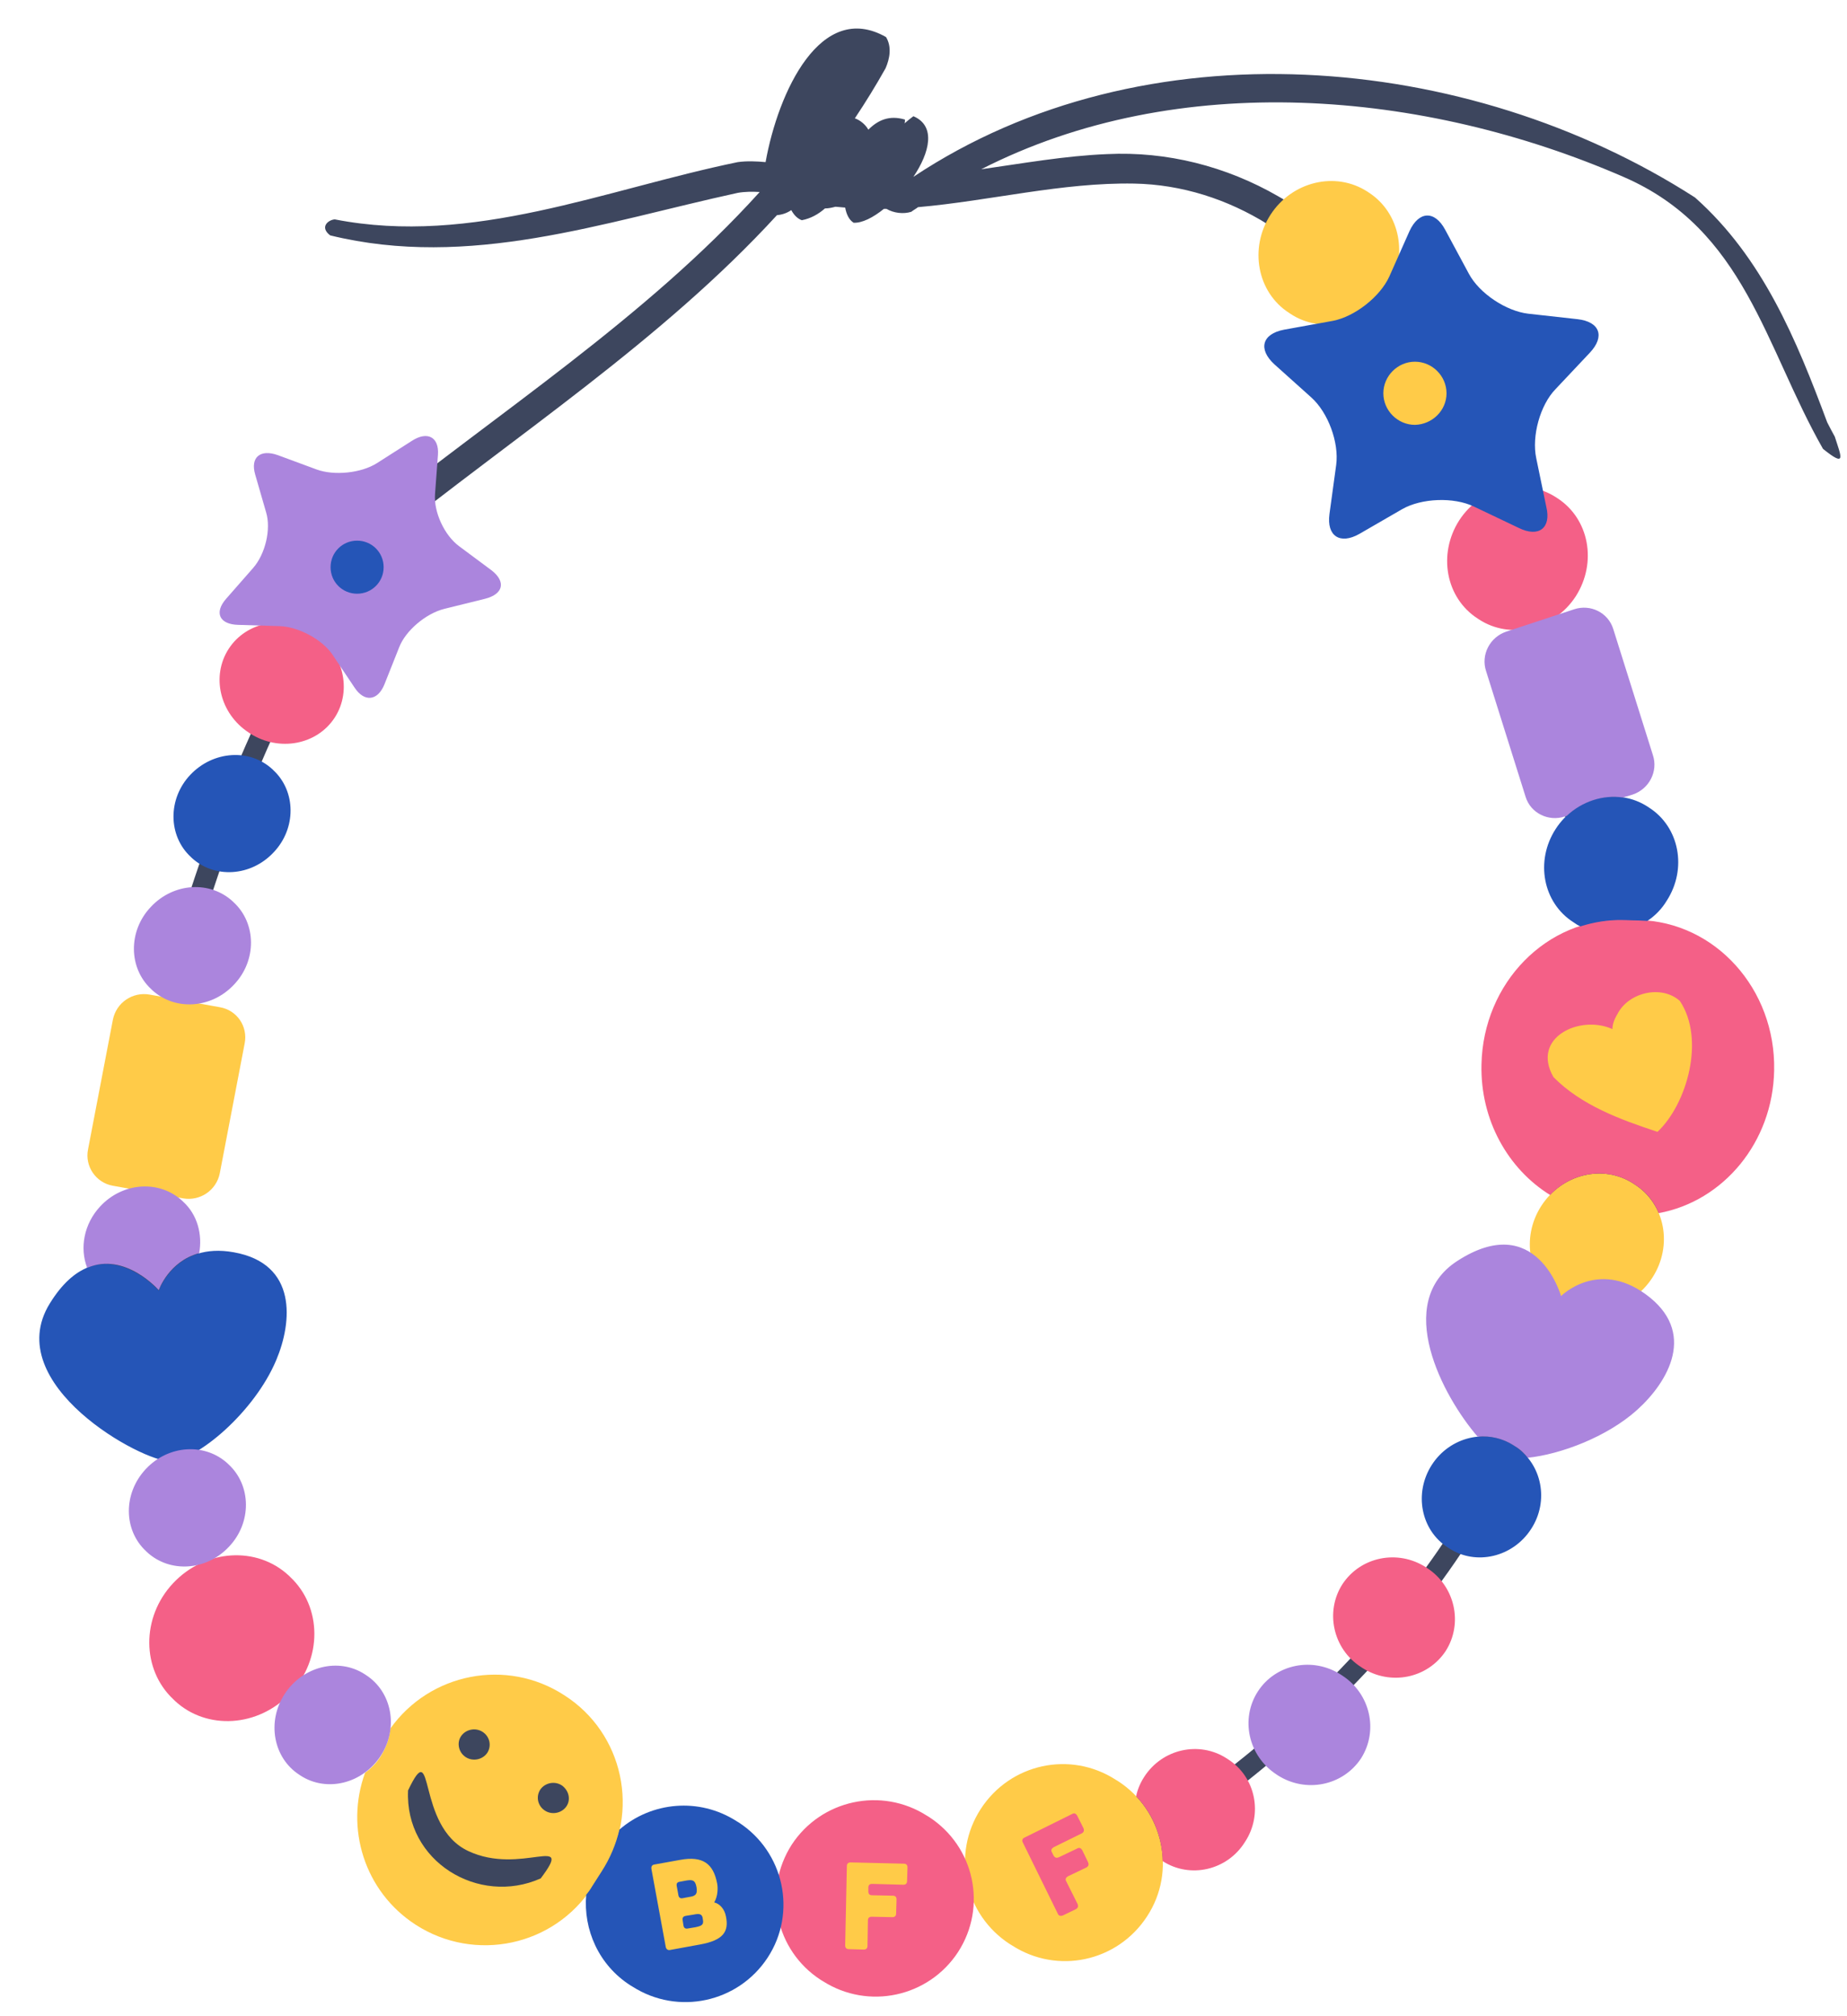
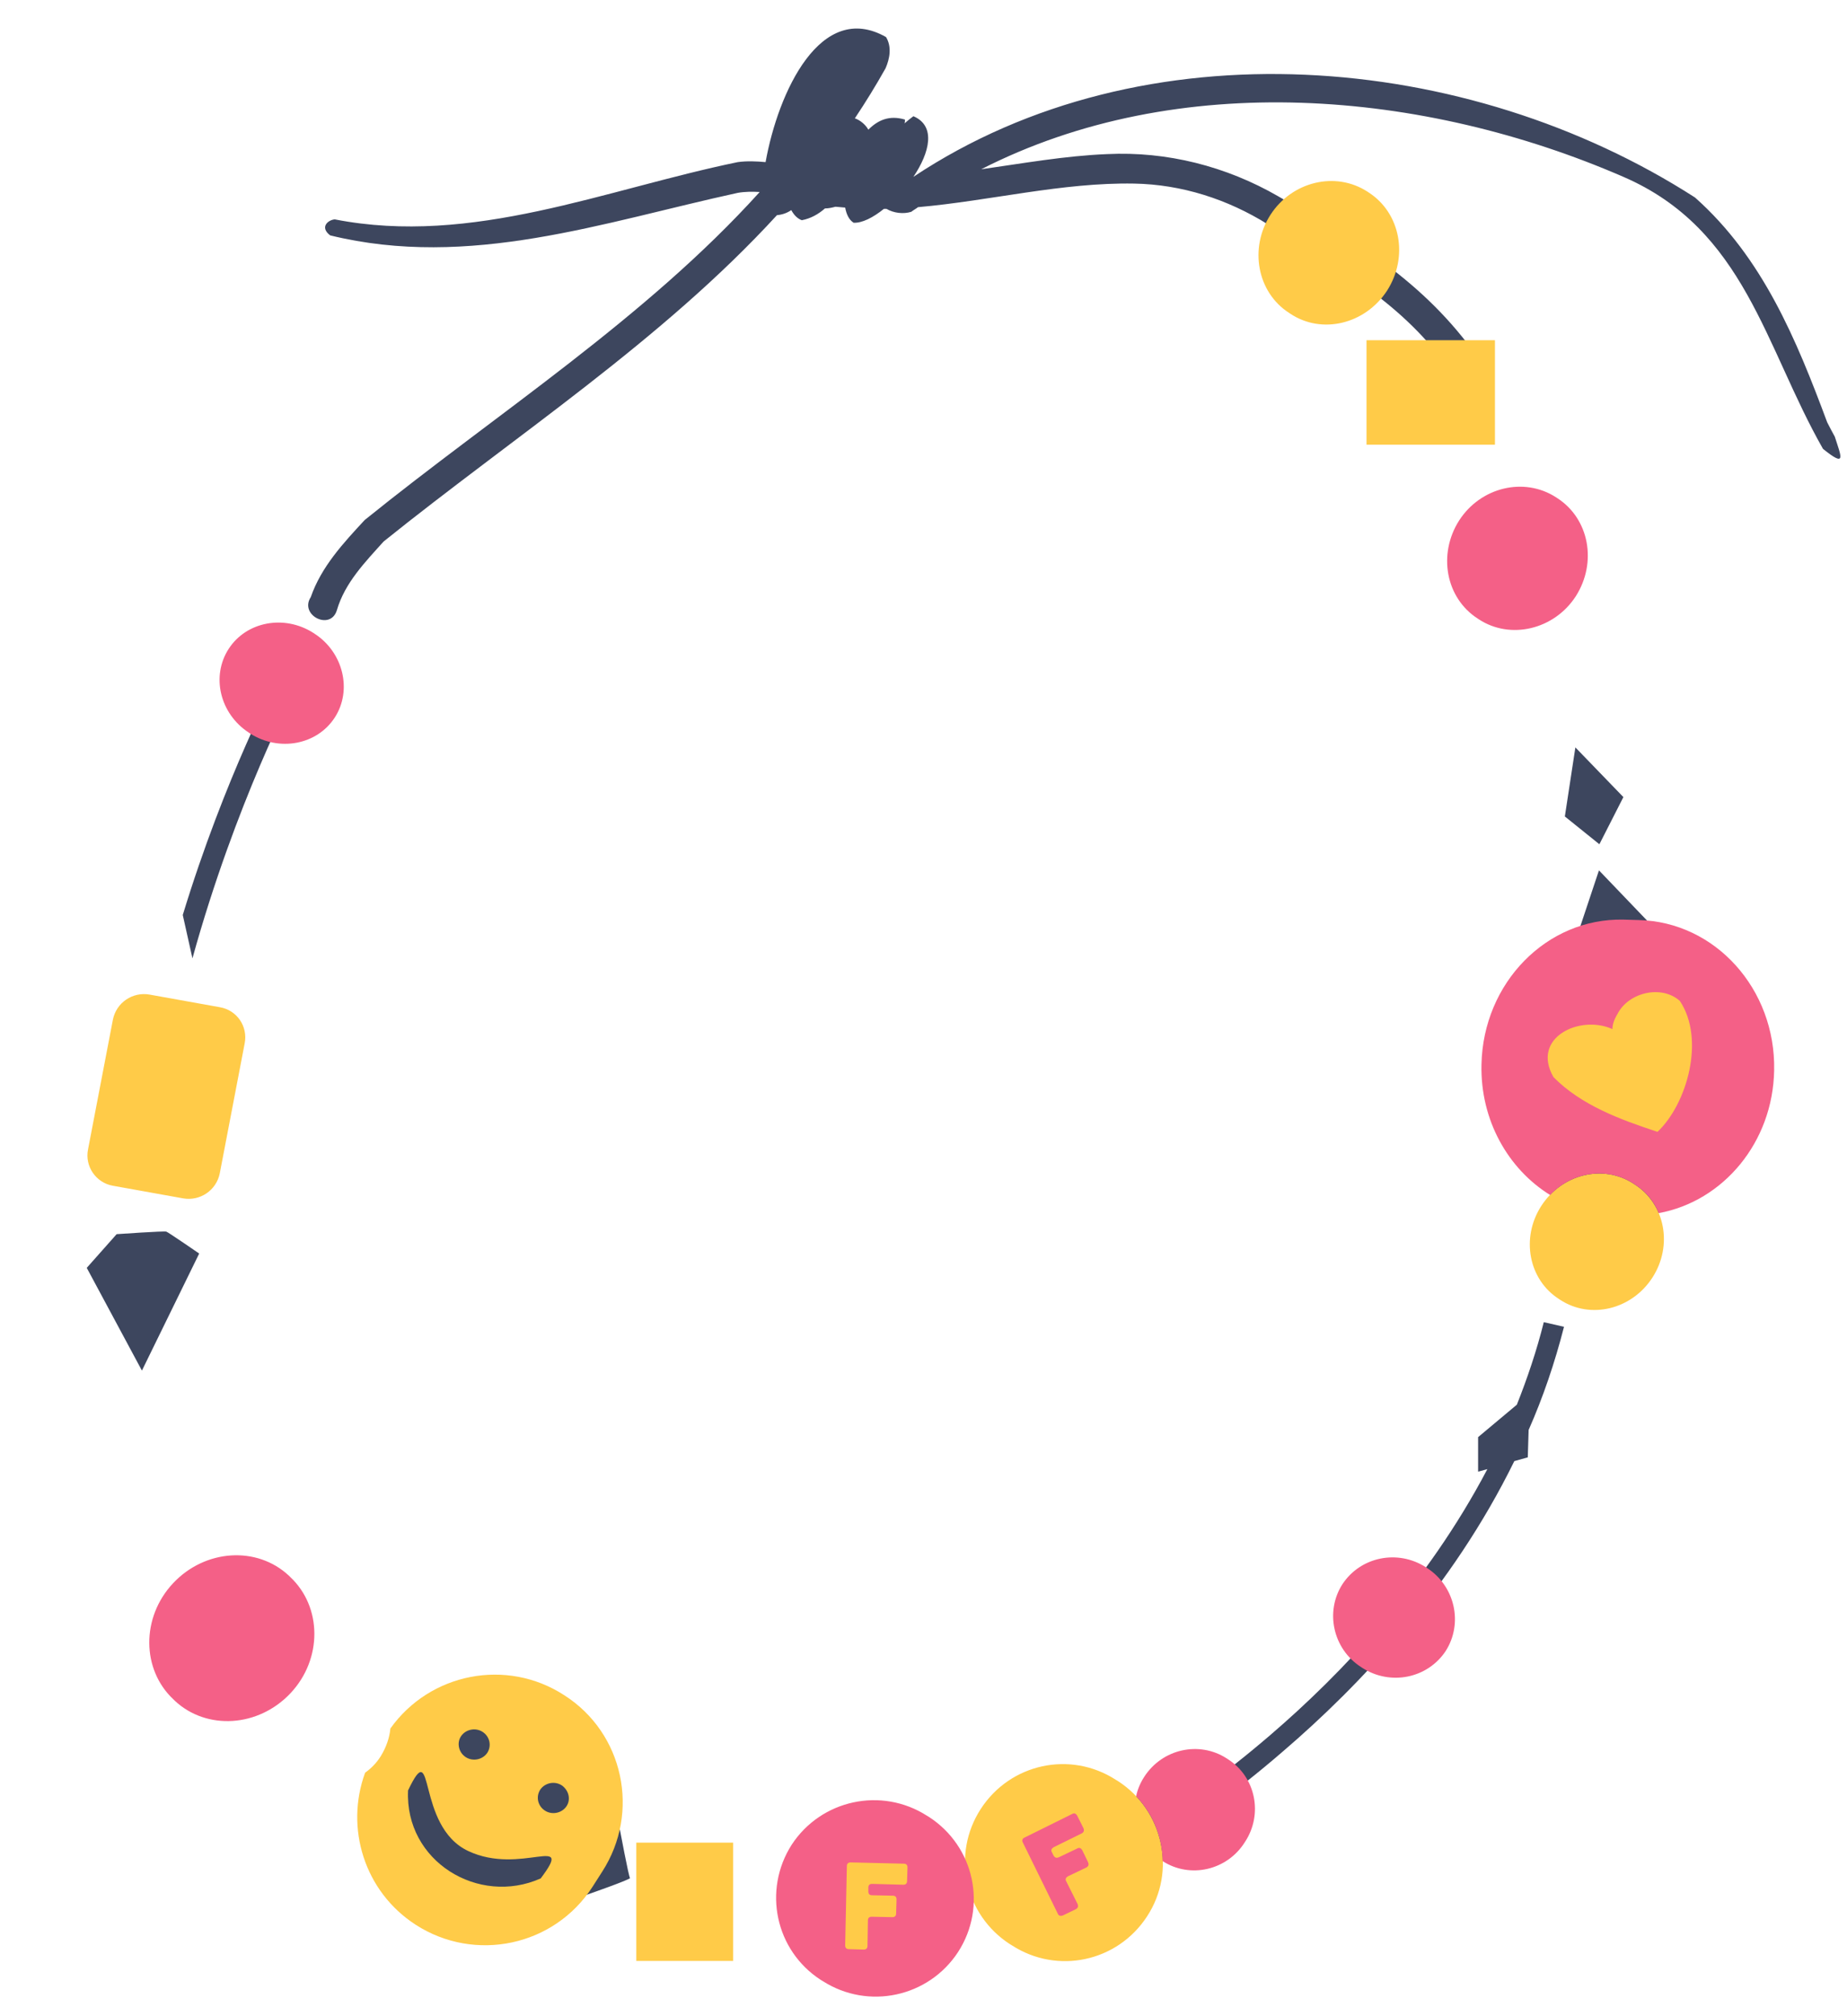
<svg xmlns="http://www.w3.org/2000/svg" height="478.7" preserveAspectRatio="xMidYMid meet" version="1.0" viewBox="-9.4 -6.8 438.6 478.7" width="438.6" zoomAndPan="magnify">
  <g id="change1_1">
-     <path d="M423.5,99.8c-13.8-24.2-18.5-52.1-47.4-64.6c-47.4-20.6-105.7-25.7-152.5-1.8c9.9-1.4,19.9-3.2,29.9-3.6 c14.2-0.7,28.3,2.9,40.6,10c18.1,10.4,34.8,20.3,47.4,38.3l-7.4,1.9c-11.6-15.8-26.7-23.6-42.4-33.5c-9.6-6-20.5-9.5-31.8-9.7 c-17.1-0.3-34.2,4.1-51.3,5.6c-0.5,0.4-1.1,0.7-1.6,1.1c-1.9,0.6-4.2,0.3-5.9-0.7c-0.2,0-0.4,0-0.6,0c-2.6,2.1-5.2,3.4-7.2,3.3 c-1.1-0.7-1.7-2-2-3.6c-0.8-0.1-1.5-0.1-2.3-0.2c-0.8,0.2-1.6,0.4-2.5,0.4c-1.6,1.4-3.4,2.4-5.5,2.8c-1.1-0.4-1.9-1.3-2.5-2.4 c-1,0.7-2.2,1.1-3.4,1.2c-27.2,29.7-62.2,52.4-93.4,77.5c-4.4,4.9-9.2,9.8-11.1,16.3c-1.5,5-9,1.2-6.2-3.1 c2.5-7.2,7.7-12.8,12.8-18.3c31.3-25.3,66.7-47.9,93.8-77.9c-1.7-0.1-3.5-0.1-5.2,0.2c-32.1,7-63.7,18.2-96.8,10.1 c-2.6-2-0.4-3.7,1.1-3.8c32.7,6.4,64.1-7.1,95.7-13.6c2.2-0.3,4.4-0.2,6.6,0C175.4,15,185.5-6.8,201,2c1.4,2.3,0.9,5.1-0.1,7.4 c-2.3,4.1-4.7,8-7.3,11.9c1.4,0.5,2.6,1.6,3.2,2.7c2.3-2.3,5-3.5,8.7-2.4c0,0.3,0,0.6-0.1,0.9c0.7-0.6,1.4-1.2,2.1-1.7 c5.4,2.3,3.9,8.6,0,14.4c54.7-36.4,131.5-29.9,185.6,4.9c16.1,14.3,24.1,33.8,31.4,53.4c0.6,1.2,1.2,2.3,1.8,3.4 C427.8,101.6,429.2,104.4,423.5,99.8z M34,210.5l2.3,10.3c10.2-36.9,24.3-63.7,24.6-64.1l-4.4-2.4C56.4,154.5,44,177.7,34,210.5z M357.2,307.2c-1.7,6.8-3.9,13.3-6.4,19.6l-9.2,7.7v8.2l2.2-0.6c-14.4,27.4-34.7,48.7-51.6,63.2c-5.7,4.9-11.2,9.2-16.4,13l2,4.7 c5.5-4,11.5-8.7,17.5-13.9c18.1-15.5,40.1-38.7,54.9-68.9l3.2-0.9l0.2-6.5c3.4-7.7,6.2-15.9,8.4-24.5L357.2,307.2z M18.3,286.3 l-7.1,8l13.1,24.4l13.6-27.8c0,0-7.4-5.1-7.8-5.2C29.7,285.5,18.3,286.3,18.3,286.3z M129.9,430.1c0-0.1,0-0.1,0-0.2v-14.8 c0-7.3-5.9-13.3-13.3-13.3H97.9c-7.3,0-13.3,5.9-13.3,13.3v14.8c0,7.3,5.9,13.3,13.3,13.3h18.7c4.7,0,8.7-2.4,11.1-6l2.2,6 c0,0,10.6-3.7,10.3-4s-2.4-11.5-2.4-11.5L129.9,430.1z M258,427.6l8.7,7.6l5.5-11.2l-11.8-4.2L258,427.6z M384.5,267.1 c-6.7-1.9-20.4-5.8-22.5-5l-3.3,14.9l6.9,11.1l18.9-6.8C384.5,281.3,391.2,269.1,384.5,267.1z M365.9,213.1l2.8,12.4l13-13.7 l-11.4-11.9L365.9,213.1z M362.2,187.1l8.2,6.6l5.7-11.2l-11.4-11.8L362.2,187.1z" fill="#3d465e" />
+     <path d="M423.5,99.8c-13.8-24.2-18.5-52.1-47.4-64.6c-47.4-20.6-105.7-25.7-152.5-1.8c9.9-1.4,19.9-3.2,29.9-3.6 c14.2-0.7,28.3,2.9,40.6,10c18.1,10.4,34.8,20.3,47.4,38.3l-7.4,1.9c-11.6-15.8-26.7-23.6-42.4-33.5c-9.6-6-20.5-9.5-31.8-9.7 c-17.1-0.3-34.2,4.1-51.3,5.6c-0.5,0.4-1.1,0.7-1.6,1.1c-1.9,0.6-4.2,0.3-5.9-0.7c-0.2,0-0.4,0-0.6,0c-2.6,2.1-5.2,3.4-7.2,3.3 c-1.1-0.7-1.7-2-2-3.6c-0.8-0.1-1.5-0.1-2.3-0.2c-0.8,0.2-1.6,0.4-2.5,0.4c-1.6,1.4-3.4,2.4-5.5,2.8c-1.1-0.4-1.9-1.3-2.5-2.4 c-1,0.7-2.2,1.1-3.4,1.2c-27.2,29.7-62.2,52.4-93.4,77.5c-4.4,4.9-9.2,9.8-11.1,16.3c-1.5,5-9,1.2-6.2-3.1 c2.5-7.2,7.7-12.8,12.8-18.3c31.3-25.3,66.7-47.9,93.8-77.9c-1.7-0.1-3.5-0.1-5.2,0.2c-32.1,7-63.7,18.2-96.8,10.1 c-2.6-2-0.4-3.7,1.1-3.8c32.7,6.4,64.1-7.1,95.7-13.6c2.2-0.3,4.4-0.2,6.6,0C175.4,15,185.5-6.8,201,2c1.4,2.3,0.9,5.1-0.1,7.4 c-2.3,4.1-4.7,8-7.3,11.9c1.4,0.5,2.6,1.6,3.2,2.7c2.3-2.3,5-3.5,8.7-2.4c0,0.3,0,0.6-0.1,0.9c0.7-0.6,1.4-1.2,2.1-1.7 c5.4,2.3,3.9,8.6,0,14.4c54.7-36.4,131.5-29.9,185.6,4.9c16.1,14.3,24.1,33.8,31.4,53.4c0.6,1.2,1.2,2.3,1.8,3.4 C427.8,101.6,429.2,104.4,423.5,99.8z M34,210.5l2.3,10.3c10.2-36.9,24.3-63.7,24.6-64.1l-4.4-2.4C56.4,154.5,44,177.7,34,210.5z M357.2,307.2c-1.7,6.8-3.9,13.3-6.4,19.6l-9.2,7.7v8.2l2.2-0.6c-14.4,27.4-34.7,48.7-51.6,63.2c-5.7,4.9-11.2,9.2-16.4,13l2,4.7 c5.5-4,11.5-8.7,17.5-13.9c18.1-15.5,40.1-38.7,54.9-68.9l3.2-0.9l0.2-6.5c3.4-7.7,6.2-15.9,8.4-24.5L357.2,307.2z M18.3,286.3 l-7.1,8l13.1,24.4l13.6-27.8c0,0-7.4-5.1-7.8-5.2C29.7,285.5,18.3,286.3,18.3,286.3z M129.9,430.1c0-0.1,0-0.1,0-0.2v-14.8 c0-7.3-5.9-13.3-13.3-13.3H97.9c-7.3,0-13.3,5.9-13.3,13.3v14.8c0,7.3,5.9,13.3,13.3,13.3h18.7c4.7,0,8.7-2.4,11.1-6l2.2,6 c0,0,10.6-3.7,10.3-4s-2.4-11.5-2.4-11.5L129.9,430.1z M258,427.6l8.7,7.6l5.5-11.2l-11.8-4.2z M384.5,267.1 c-6.7-1.9-20.4-5.8-22.5-5l-3.3,14.9l6.9,11.1l18.9-6.8C384.5,281.3,391.2,269.1,384.5,267.1z M365.9,213.1l2.8,12.4l13-13.7 l-11.4-11.9L365.9,213.1z M362.2,187.1l8.2,6.6l5.7-11.2l-11.4-11.8L362.2,187.1z" fill="#3d465e" />
  </g>
  <g id="change2_1">
    <path d="M186.9,430.8h23v28.1h-23V430.8z M141.7,458.9h23v-28.1h-23V458.9z M133.6,437.7l-2.3,3.6 c-9.1,14.1-27.9,18.1-42,9c-12.2-7.9-16.8-23-12-36.1c1.4-1,2.7-2.3,3.7-3.9c1.3-2.1,2.1-4.4,2.3-6.6c9.4-13.2,27.6-16.8,41.3-7.9 C138.7,404.8,142.7,423.6,133.6,437.7z M101.2,410.5c1.7,1.1,4,0.6,5.1-1c1.1-1.7,0.6-3.9-1.1-5c-1.7-1.1-4-0.6-5.1,1 C99,407.1,99.5,409.4,101.2,410.5z M101.8,432.8c-12.6-5.9-7.8-28-14.3-14.4c-0.8,16.8,16.7,27.5,31.5,20.9 C127.2,428.4,114.3,438.7,101.8,432.8z M124,417.2c-1.7-1.1-4-0.6-5.1,1c-1.1,1.7-0.6,3.9,1.1,5c1.7,1.1,4,0.6,5.1-1 C126.2,420.6,125.7,418.4,124,417.2z M42.8,232.4l-16.7-3c-4-0.7-7.9,1.9-8.7,6l-5.9,30.8c-0.8,4,1.9,7.9,5.9,8.6l16.7,3 c4,0.7,7.9-1.9,8.7-6l5.9-30.8C49.5,237,46.9,233.1,42.8,232.4z M315.1,98.8h30.5V74h-30.5V98.8z M353.9,225.2v41.9h41.9v-41.9 H353.9z M378.8,274.5l-0.3-0.2c-7.2-4.7-17-2.3-21.9,5.3c-4.9,7.6-3,17.5,4.2,22.1l0.3,0.2c7.2,4.7,17,2.3,21.9-5.3 C387.9,289,386,279.1,378.8,274.5z M320,62.2c5.1-8,3.2-18.4-4.4-23.3l-0.3-0.2c-7.6-4.9-17.9-2.4-23,5.5s-3.2,18.4,4.4,23.3 l0.3,0.2C304.5,72.7,314.8,70.2,320,62.2z M256.1,416.2l-0.5-0.3c-10.8-7-25.1-3.9-32.1,6.9s-3.9,25.1,6.9,32.1l0.5,0.3 c10.8,7,25.1,3.9,32.1-6.9C270,437.6,266.9,423.2,256.1,416.2z" fill="#ffcb48" />
  </g>
  <g id="change3_1">
    <path d="M59.5,367.7c7.6,7.1,7.7,19.5,0.1,27.6c-7.6,8.1-19.9,8.9-27.5,1.8l-0.3-0.3c-7.6-7.1-7.7-19.5-0.1-27.6 c7.6-8.1,19.9-8.9,27.5-1.8L59.5,367.7z M282.2,411l-0.3-0.2c-6.5-4.2-15.3-2.3-19.6,4.4c-0.9,1.4-1.6,3-1.9,4.6 c4,4.2,6.2,9.7,6.3,15.4c6.5,4.2,15.3,2.2,19.5-4.5C290.6,424.1,288.8,415.2,282.2,411z M247.6,432.6c-0.3-0.5-0.7-0.7-1.2-0.4 l-4.4,2.1c-0.5,0.2-0.9,0.1-1.2-0.4l-0.4-0.8c-0.3-0.5-0.1-0.9,0.4-1.2l6.7-3.3c0.5-0.3,0.6-0.7,0.4-1.2l-1.5-3 c-0.3-0.5-0.7-0.7-1.2-0.4l-11.3,5.6c-0.5,0.2-0.7,0.7-0.4,1.2l8.3,16.9c0.2,0.5,0.7,0.6,1.2,0.4l3.1-1.5c0.5-0.3,0.6-0.7,0.4-1.2 l-2.7-5.4c-0.3-0.5-0.1-0.9,0.4-1.2l4.4-2.1c0.5-0.3,0.6-0.7,0.4-1.2L247.6,432.6z M364.8,134.8c5.1-8,3.2-18.4-4.4-23.3l-0.3-0.2 c-7.6-4.9-17.9-2.4-23,5.5c-5.1,8-3.2,18.4,4.4,23.3l0.3,0.2C349.3,145.2,359.7,142.7,364.8,134.8z M65.3,143.7l-0.3-0.2 c-6.9-4.4-15.9-2.7-20.1,3.8c-4.2,6.5-2.1,15.4,4.8,19.9l0.3,0.2c6.9,4.4,15.9,2.7,20.1-3.8S72.1,148.1,65.3,143.7z M329.5,365.6 l-0.3-0.2c-6.7-4.3-15.5-2.5-19.8,4c-4.2,6.5-2.3,15.4,4.4,19.7l0.3,0.2c6.7,4.3,15.5,2.5,19.8-4 C338.1,378.7,336.1,369.9,329.5,365.6z M218.1,456.8c-7,10.7-21.3,13.8-32.1,6.9l-0.5-0.3c-10.8-7-13.8-21.3-6.9-32.1 c7-10.7,21.3-13.8,32.1-6.9l0.5,0.3C222,431.7,225.1,446,218.1,456.8z M206.1,436.7c0-0.6-0.3-0.9-0.9-0.9l-12.6-0.3 c-0.6,0-0.9,0.3-0.9,0.9l-0.4,18.8c0,0.6,0.3,0.9,0.9,0.9l3.5,0.1c0.6,0,0.9-0.3,0.9-0.9l0.1-6c0-0.6,0.3-0.9,0.9-0.9l4.9,0.1 c0.6,0,0.9-0.3,0.9-0.9l0.1-3.3c0-0.6-0.3-0.9-0.9-0.9l-4.9-0.1c-0.6,0-0.9-0.3-0.9-0.9l0-0.9c0-0.6,0.3-0.9,0.9-0.9l7.4,0.2 c0.6,0,0.9-0.3,0.9-0.9L206.1,436.7z M411.9,247.4c-0.3,17.1-12.1,31.1-27.4,33.9c-1.1-2.7-3-5.1-5.7-6.8l-0.3-0.2 c-6.3-4.1-14.6-2.8-19.8,2.7c-10-6.2-16.6-17.8-16.3-31c0.4-19.4,15.5-34.8,33.7-34.4l3.6,0.1C397.9,212.1,412.3,228.1,411.9,247.4z M389.5,230.9c-4.4-3.9-12.2-2-14.8,3.1c-0.9,1.5-1.2,2.6-1.2,3.6c-7.7-3.5-19.4,2-14,11.4c6.6,6.7,15.9,10.1,24.7,13 C391.2,255.4,395.6,240,389.5,230.9z" fill="#f46087" />
  </g>
  <g id="change4_1">
-     <path d="M55.5,176.1c5.4,5,5.5,13.8,0.1,19.5c-5.4,5.8-14.1,6.3-19.5,1.3l-0.2-0.2c-5.4-5-5.5-13.8-0.1-19.5 c5.4-5.7,14.1-6.3,19.5-1.3L55.5,176.1z M382.2,185l-0.3-0.2c-7.2-4.7-17-2.3-21.9,5.3c-4.9,7.6-3,17.5,4.2,22.1l0.3,0.2 c0.4,0.3,0.9,0.6,1.4,0.8c3.2-1,6.6-1.6,10.2-1.5l3.6,0.1c0.7,0,1.4,0.1,2.1,0.1c1.8-1.2,3.4-2.8,4.6-4.8 C391.3,199.5,389.4,189.6,382.2,185z M350.4,336.7l-0.3-0.2c-6.4-4.2-15.2-2.1-19.5,4.6c-4.3,6.7-2.6,15.5,3.8,19.6l0.3,0.2 c6.4,4.2,15.2,2.1,19.5-4.6C358.5,349.7,356.8,340.9,350.4,336.7z M46.1,290.6c-13.8-2.5-17.8,9.1-17.8,9.1s-14.1-16.1-25.9,3.1 c-11.8,19.2,22.2,37.7,28.6,37.4c6.4-0.2,20-11.6,25.2-24C60,307.2,61.3,293.3,46.1,290.6z M155.3,447.9l-1.9,0.3 c-0.5,0.1-0.8,0.4-0.7,1l0.2,1.3c0.1,0.6,0.5,0.8,1,0.7l1.8-0.3c1.4-0.3,2.1-0.5,1.8-1.9C157.4,447.7,156.7,447.6,155.3,447.9z M156,441.4c-0.3-1.8-1.1-1.8-2.4-1.6l-1.6,0.3c-0.6,0.1-0.8,0.4-0.7,1l0.4,2.2c0.1,0.6,0.5,0.8,1,0.7l1.6-0.3 C155.6,443.5,156.3,443.2,156,441.4z M172.9,458.1c-7,10.7-21.3,13.8-32.1,6.9l-0.5-0.3c-7.5-4.8-11.2-13.2-10.5-21.5 c0.5-0.6,1-1.3,1.4-2l2.3-3.6c2-3.1,3.4-6.5,4.2-9.9c7.6-6.6,18.9-7.7,27.8-2l0.5,0.3C176.8,433,179.9,447.4,172.9,458.1z M163,448.4c-0.3-1.8-1.5-3.1-2.8-3.4c0.9-1.5,0.9-3.5,0.7-4.5c-0.9-4.7-3.4-6.6-8.8-5.6l-6.1,1.1c-0.6,0.1-0.8,0.5-0.7,1.1 l3.4,18.5c0.1,0.5,0.5,0.8,1,0.7l7.1-1.3C162.4,454,163.7,451.9,163,448.4z M351.3,118.6l-10.7-5.1c-4.8-2.3-12.4-2-17,0.6 l-10.2,5.9c-4.6,2.6-7.8,0.5-7.1-4.7l1.6-11.7c0.7-5.3-1.9-12.4-5.9-16l-8.8-7.9c-3.9-3.6-2.9-7.2,2.3-8.2l11.6-2.1 c5.2-1,11.2-5.7,13.4-10.5l4.8-10.8c2.2-4.8,6-5,8.5-0.3l5.6,10.4c2.5,4.7,8.9,8.9,14.1,9.5l11.7,1.3c5.3,0.6,6.6,4.1,2.9,8 l-8.1,8.6c-3.7,3.8-5.7,11.2-4.6,16.4l2.4,11.6C359,118.6,356,120.9,351.3,118.6z M334.1,86.6c0-4.1-3.4-7.5-7.5-7.5 c-4.1,0-7.5,3.4-7.5,7.5c0,4.1,3.4,7.5,7.5,7.5C330.7,94,334.1,90.7,334.1,86.6z M66,138h19.9v-22.5H66V138z" fill="#2555b7" />
-   </g>
+     </g>
  <g id="change5_1">
-     <path d="M81,410.2c-4.3,6.6-12.8,8.7-19,4.7l-0.3-0.2c-6.2-4-7.8-12.6-3.5-19.2c4.3-6.6,12.8-8.7,19-4.7l0.3,0.2 C83.7,395,85.3,403.6,81,410.2z M44.7,340.8c-5.4-5-14.1-4.5-19.5,1.3c-5.4,5.8-5.3,14.5,0.1,19.5l0.2,0.2c5.4,5,14.1,4.5,19.5-1.3 c5.4-5.7,5.3-14.5-0.1-19.5L44.7,340.8z M28.3,299.6c0,0,2.3-6.8,9.6-8.8c0.8-4.4-0.4-9.1-3.8-12.2l-0.2-0.2 c-5.4-5-14.1-4.5-19.5,1.3c-3.9,4.2-4.9,9.9-3.1,14.6C20.3,290.4,28.3,299.6,28.3,299.6z M45.9,207.3c-5.4-5-14.1-4.5-19.5,1.3 c-5.4,5.7-5.3,14.5,0.1,19.5l0.2,0.2c5.4,5,14.1,4.5,19.5-1.3c5.4-5.7,5.3-14.5-0.1-19.5L45.9,207.3z M309.3,391.1l-0.3-0.2 c-6.7-4.3-15.5-2.5-19.7,4c-4.2,6.5-2.3,15.3,4.4,19.7l0.3,0.2c6.7,4.3,15.5,2.5,19.8-4C318,404.2,316,395.4,309.3,391.1z M381.3,300.5c-11.4-8.2-20,0.5-20,0.5s-5.8-20.6-24.7-8.3c-15.2,9.9-3.4,32.1,4.9,41.7c2.9-0.3,6,0.4,8.6,2.1l0.3,0.2 c1.2,0.7,2.2,1.7,3,2.7c7.7-0.8,18.8-4.9,26-11.4C386.7,321.4,393.8,309.5,381.3,300.5z M362.2,187.1l0.4-0.1 c3.7-3.5,8.7-5.1,13.4-4.4l2.3-0.7c3.9-1.3,6.1-5.5,4.8-9.4l-9.4-29.9c-1.2-3.9-5.4-6-9.3-4.7l-16.1,5.3c-3.9,1.3-6.1,5.5-4.8,9.4 l9.4,29.9C354.1,186.3,358.3,188.4,362.2,187.1z M105.8,135.4l-9.7,2.4c-4.4,1.1-9.2,5.2-10.7,9.1l-3.5,8.8c-1.6,4-4.8,4.3-7.1,0.8 l-5.3-7.9c-2.4-3.5-7.9-6.5-12.4-6.7l-9.9-0.3c-4.5-0.1-5.8-2.9-2.9-6.2l6.4-7.3c2.9-3.3,4.3-9.2,3.1-13.2l-2.6-9 c-1.2-4.1,1.2-6.1,5.4-4.6l9.2,3.4c4.1,1.5,10.5,0.9,14.3-1.5l8.3-5.3c3.7-2.4,6.5-0.9,6.2,3.3l-0.7,9.4c-0.3,4.2,2.2,9.7,5.7,12.3 l7.8,5.8C110.8,131.4,110.1,134.3,105.8,135.4z M81.7,127.9c0-3.5-2.8-6.3-6.3-6.3c-3.5,0-6.3,2.8-6.3,6.3c0,3.5,2.8,6.3,6.3,6.3 C78.9,134.2,81.7,131.4,81.7,127.9z" fill="#ab85dd" />
-   </g>
+     </g>
</svg>